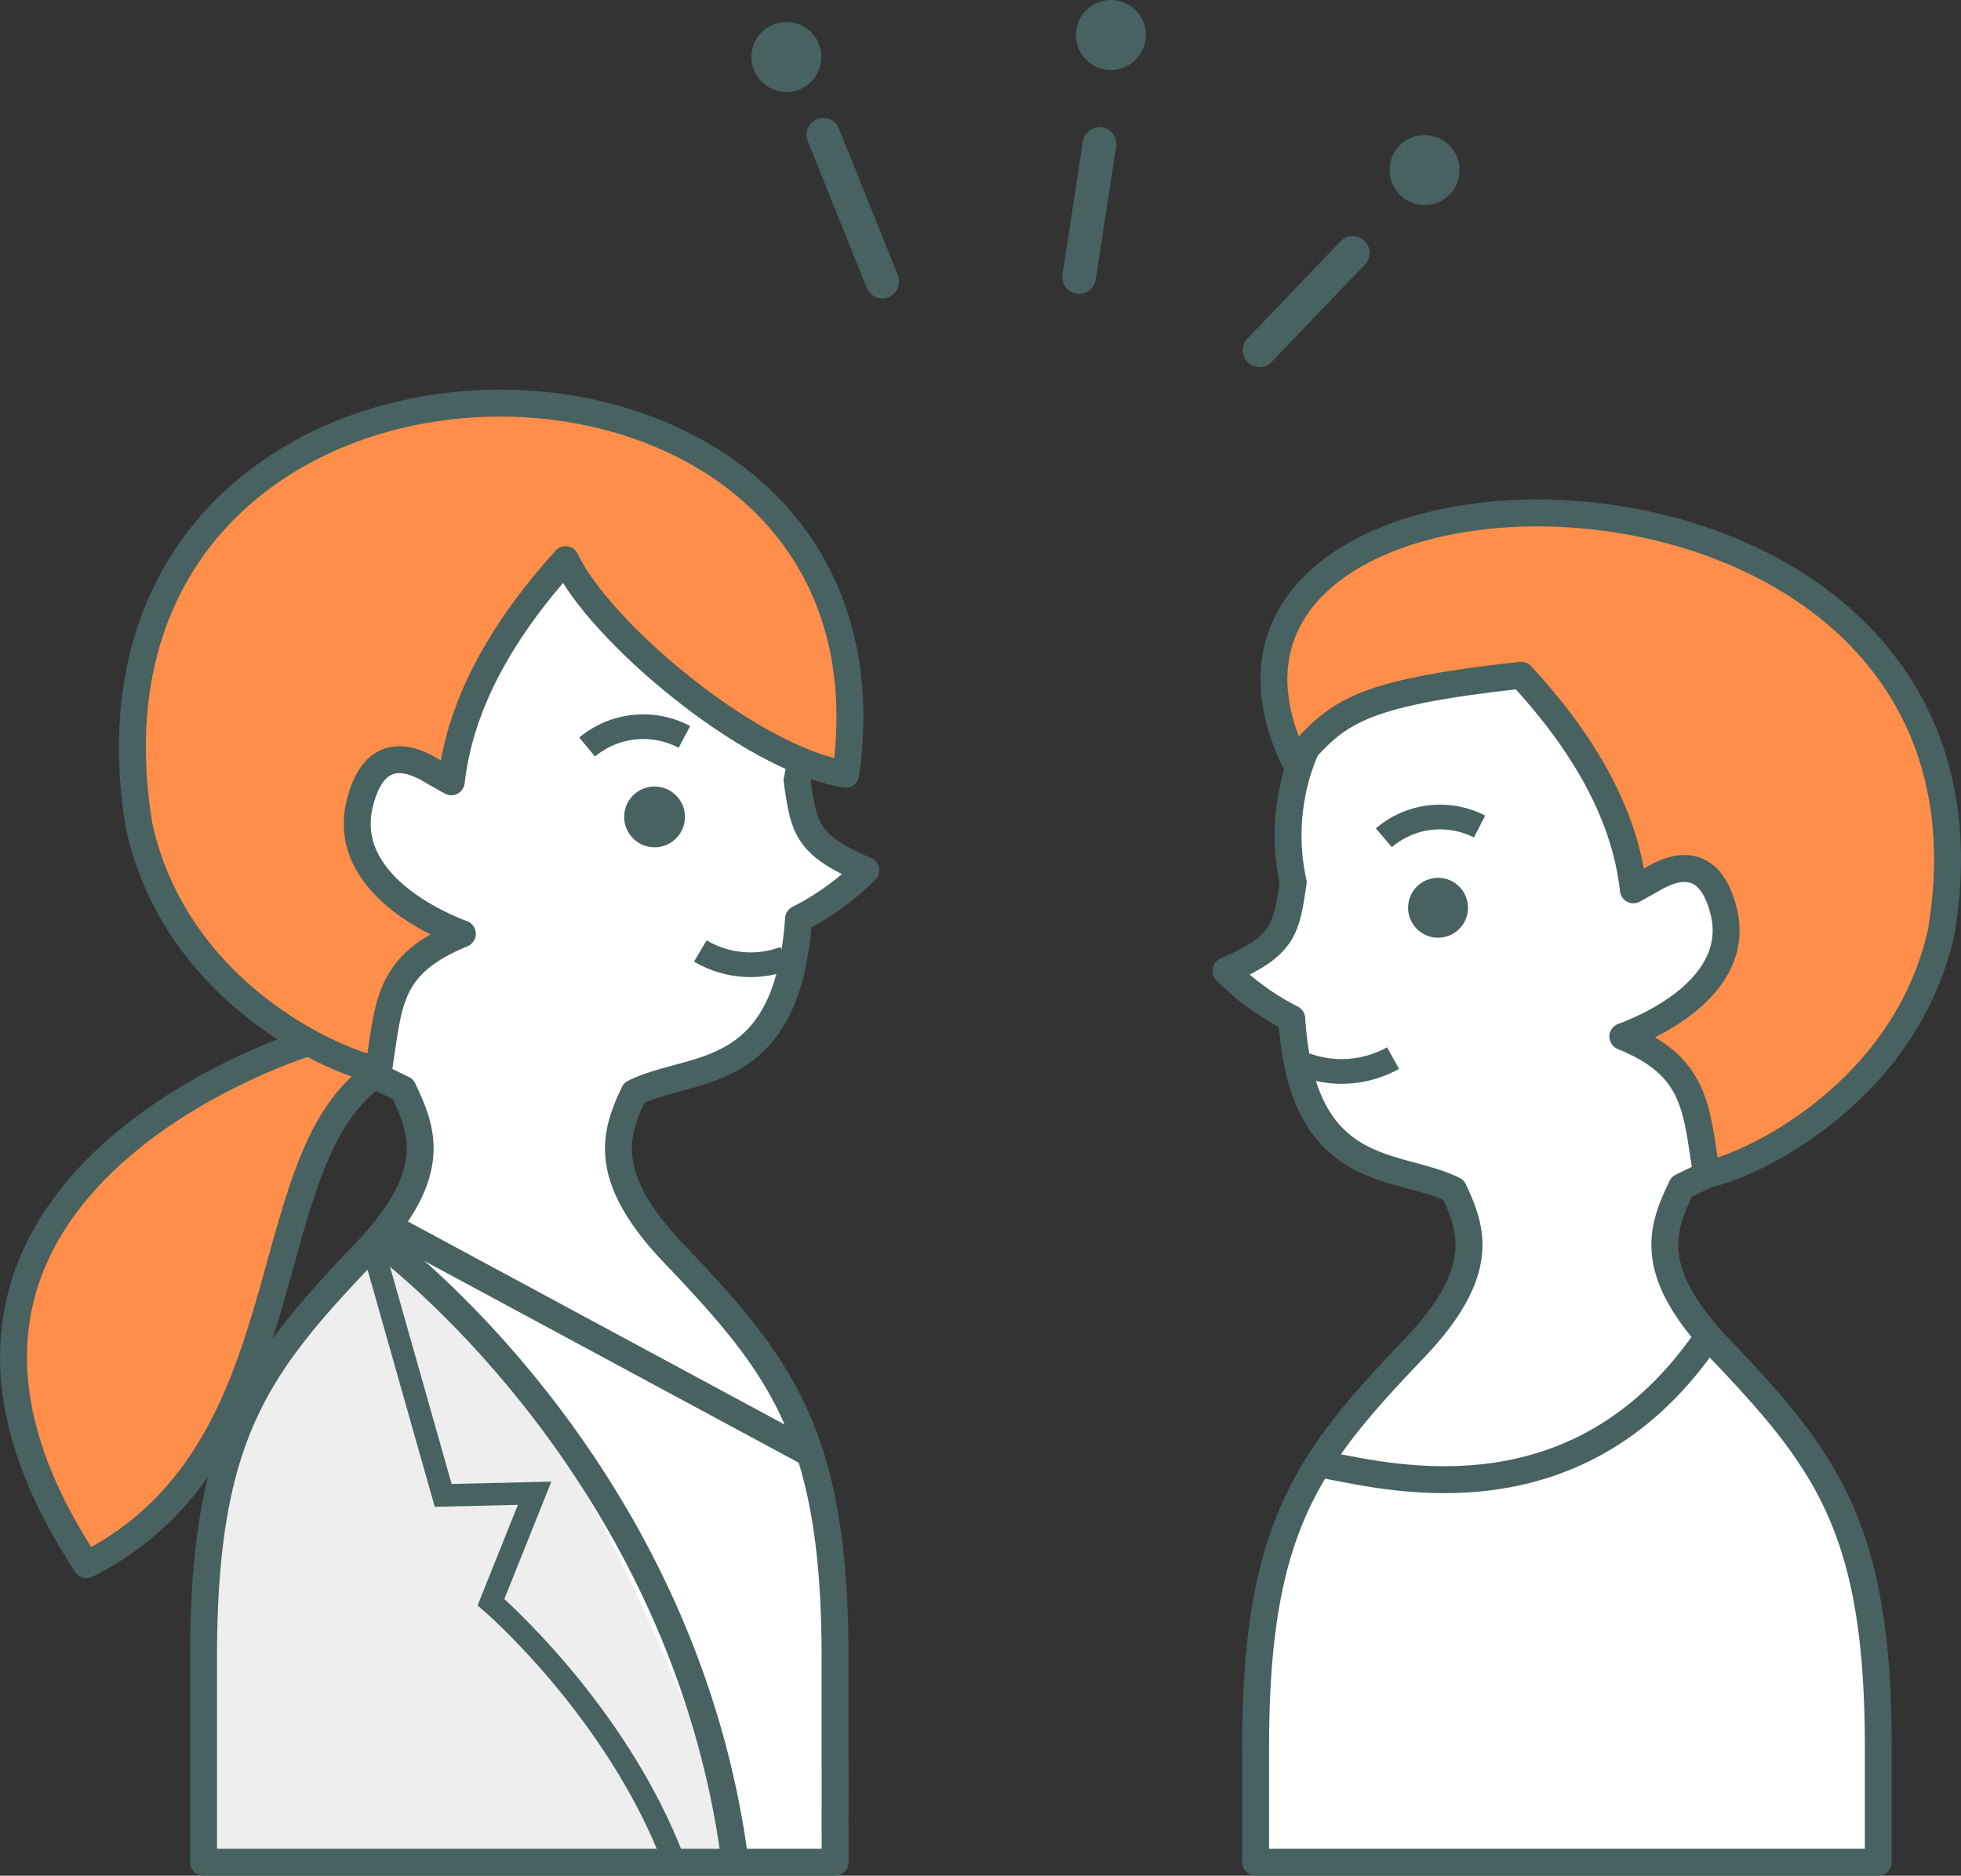
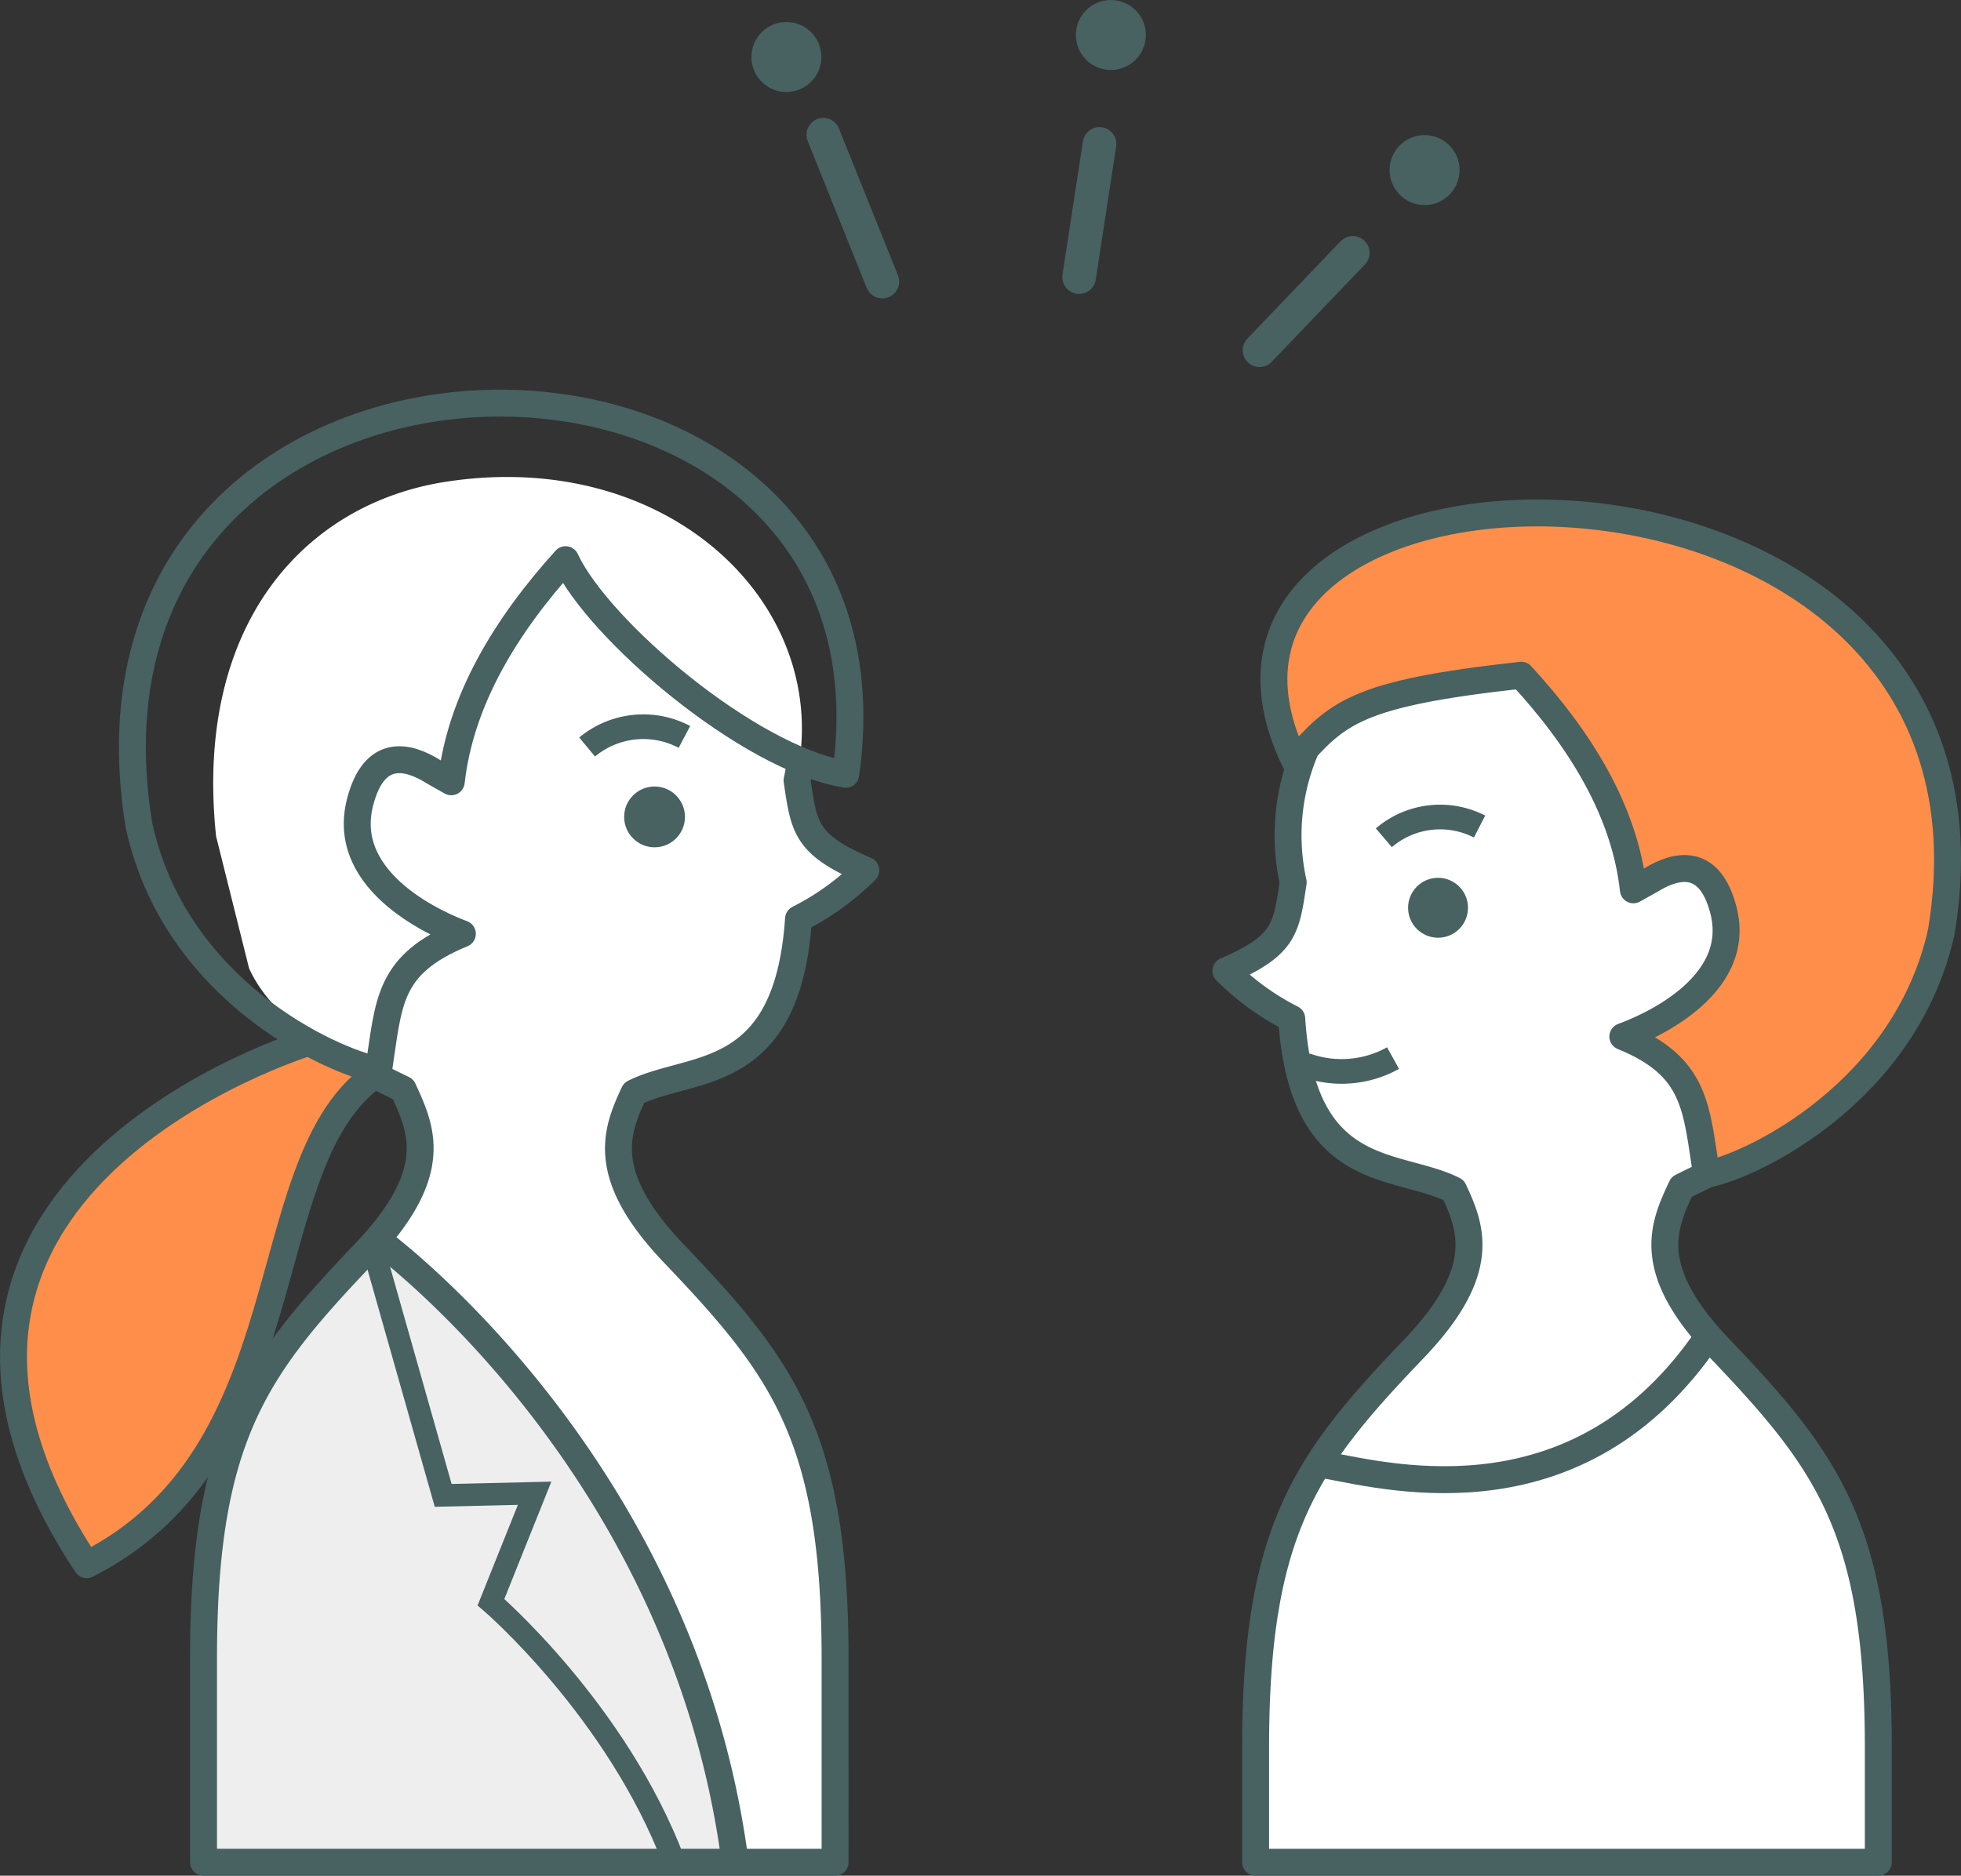
<svg xmlns="http://www.w3.org/2000/svg" id="レイヤー_1" data-name="レイヤー 1" viewBox="0 0 174.78 167.2">
  <rect x="0" y="0" width="174.78" height="167.2" fill="#333333" stroke="none" />
  <defs>
    <style>.cls-1{fill:#fff}.cls-2,.cls-4,.cls-9{fill:none;stroke:#486161}.cls-2,.cls-9{stroke-linejoin:round}.cls-2{stroke-width:2.4px}.cls-3{fill:#fe8e49}.cls-4{stroke-miterlimit:10;stroke-width:2.2px}.cls-5{fill:#486161}.cls-9{stroke-linecap:round;stroke-width:3px}</style>
  </defs>
  <path class="cls-1" d="M165.55 83.71c1.95-18.23-7.63-28.45-19.58-30.32-19.35-3-33.26 10.75-30.13 25.24-.6 4-.69 5.45-5.88 7.68a22.39 22.39 0 005.72 4.15c.9 14.2 9.17 12.42 14.07 14.89 1.57 3.36 3 7.05-3.44 13.77-9.32 9.76-13.77 15.66-13.77 34.63v12.53h54.09v-12.53c0-19-4.45-24.87-13.77-34.63-6.6-6.91-4.93-10.61-3.31-14.05 4.81-2.38 10.8-4.89 13.17-10.06" />
  <path class="cls-1" d="M112.54 165.18s39.68.89 54.26.4c.33-.22 2.28-1.86-1-23.54-1.23-8.17-7.57-19.64-13.08-22.33-14.47 18.78-35.23 10.69-35.23 10.69-8.49 11.39-4.95 34.78-4.95 34.78z" />
  <path class="cls-2" d="M118.31 130.63c5.89 1.1 22.56 5.29 33.94-11.5" />
  <path class="cls-3" d="M144.5 92c6.59 2.68 6.52 6.39 7.45 12.29 4.23-.83 17.81-7.45 20.93-21.66 7.93-47.62-71.53-46.44-56.7-15.4 3.8-4.26 4.37-5.82 19.25-7.45 5.22 5.67 9.23 12.08 10 19.13l1.54-.85c2.25-1.4 5.23-2.11 6.47 2.61 1.88 7.08-7.25 10.73-8.94 11.33z" />
  <path class="cls-4" d="M124.16 94.32a9.44 9.44 0 01-7.81.62" />
  <circle class="cls-5" cx="128.17" cy="80.92" r="2.67" />
  <path class="cls-4" d="M123.34 74.68a7.71 7.71 0 018.53-1" />
  <path class="cls-2" d="M144.64 92.4c6.6 2.68 6.53 6.4 7.46 12.29 4.23-.83 17.8-7.44 20.93-21.66 7.93-47.62-72.6-46.19-57.63-15.2 3.79-4.26 5.3-6 20.18-7.64 5.22 5.66 9.23 12.08 10 19.13l1.54-.86c2.25-1.39 5.23-2.1 6.47 2.62 1.88 7.05-7.25 10.71-8.95 11.32z" />
  <path class="cls-2" d="M116.33 66.9a19.5 19.5 0 00-1.07 11.76c-.63 4.1-.71 5.6-6 7.88a22.84 22.84 0 005.87 4.26c.93 14.57 9.4 12.74 14.43 15.28 1.62 3.45 3.06 7.24-3.52 14.13-9.57 10-14.13 16.08-14.13 35.54V166h55.5v-10.25c0-19.46-4.57-25.52-14.13-35.54-6.77-7.08-5.06-10.89-3.4-14.41.73-.37 1.49-.73 2.26-1.11m-1.94 1.23h.39" />
  <path class="cls-1" d="M19.26 74.55c-2-19 8-29.64 20.39-31.59C59.81 39.8 74.31 54.17 71 69.26c.63 4.16.72 5.68 6.13 8a23.17 23.17 0 01-6 4.32c-1 14.8-9.56 12.94-14.66 15.51-1.64 3.51-3.11 7.35 3.58 14.35 9.71 10.17 14.34 16.32 14.34 36.08v18.19H18.14v-18.19c0-19.76 4.63-25.91 14.34-36.08 6.87-7.19 5.13-11 3.45-14.63-5-2.49-11.26-5.1-13.73-10.49" />
  <path d="M18.85 153v12.52s31.41.52 46.6 0C62.42 137.42 35.37 111 35.37 111c-16.37 9.87-18.65 28.66-16.52 42z" fill="#eee" />
-   <path class="cls-1" d="M66.19 165.71s-6.89.81 8.29.29c1.78-18.84-2.42-37-2.42-37l-36.69-18c17.44 13.35 30.82 54.71 30.82 54.71z" />
-   <path class="cls-2" d="M35.17 109.61l37.1 20" />
  <path d="M27.51 92.92s-42.09 12.82-19.79 46.56c19.51-9.87 14.74-35.25 25.28-43.35" fill="#fe8e49" stroke-width="2.4" stroke-linejoin="round" stroke="#486161" />
-   <path class="cls-4" d="M62.42 84.77a8.78 8.78 0 007.53.68" />
  <circle class="cls-5" cx="58.34" cy="72.82" r="2.71" />
-   <path class="cls-3" d="M41.21 83.54c-6.7 2.78-6.53 6.08-7.47 12.18-4.29-.86-18.18-7.16-21.36-21.88-8-49.3 69.38-49.42 63-4.52-8.66-1.41-22.08-12.94-24.93-19.13C45.11 56.05 41 62.7 40.22 70l-1.57-.89c-2.28-1.44-5.31-2.18-6.56 2.71-1.88 7.3 7.39 11.09 9.12 11.72z" />
  <path class="cls-4" d="M61 65.69a7.83 7.83 0 00-8.67.9" />
  <path class="cls-2" d="M41.21 83.24c-6.7 2.77-6.53 6.07-7.47 12.17-4.29-.86-18.18-7.15-21.36-21.87-8-49.3 69.38-49.42 63-4.52-8.7-1.42-22.12-12.95-24.97-19.13-5.3 5.86-9.37 12.5-10.19 19.8l-1.57-.89c-2.28-1.44-5.31-2.18-6.56 2.72-1.88 7.3 7.39 11.08 9.12 11.72z" />
  <path class="cls-2" d="M71.32 68c-.07.52-.16 1-.28 1.58.63 4.17.72 5.69 6.13 8a23.46 23.46 0 01-6 4.33c-1 14.79-9.56 12.94-14.66 15.51-1.64 3.5-3.11 7.35 3.58 14.35 9.71 10.17 14.34 16.32 14.34 36.08V166H18.14v-18.19c0-19.76 4.63-25.91 14.34-36.08 6.87-7.19 5.13-11 3.45-14.64L33 95.66m2.57 1.56h-.4m-1.55 13.26s27.25 19.76 31.9 55.52" />
  <path d="M33.35 111.6l6.15 21.7 8.15-.19-3.89 9.71s11.2 9.62 16.31 23.12" stroke-width="2" stroke-miterlimit="10" stroke="#486161" fill="none" />
  <circle class="cls-5" cx="70.09" cy="5.08" r="3.12" />
  <path class="cls-9" d="M78.64 25.1l-5.26-13.09" />
  <circle class="cls-5" cx="99.01" cy="3.12" r="3.12" />
  <path class="cls-9" d="M96.18 24.7L98 12.83" />
  <circle class="cls-5" cx="126.97" cy="15.16" r="3.12" />
  <path class="cls-9" d="M112.26 31.22l8.31-8.68" />
</svg>